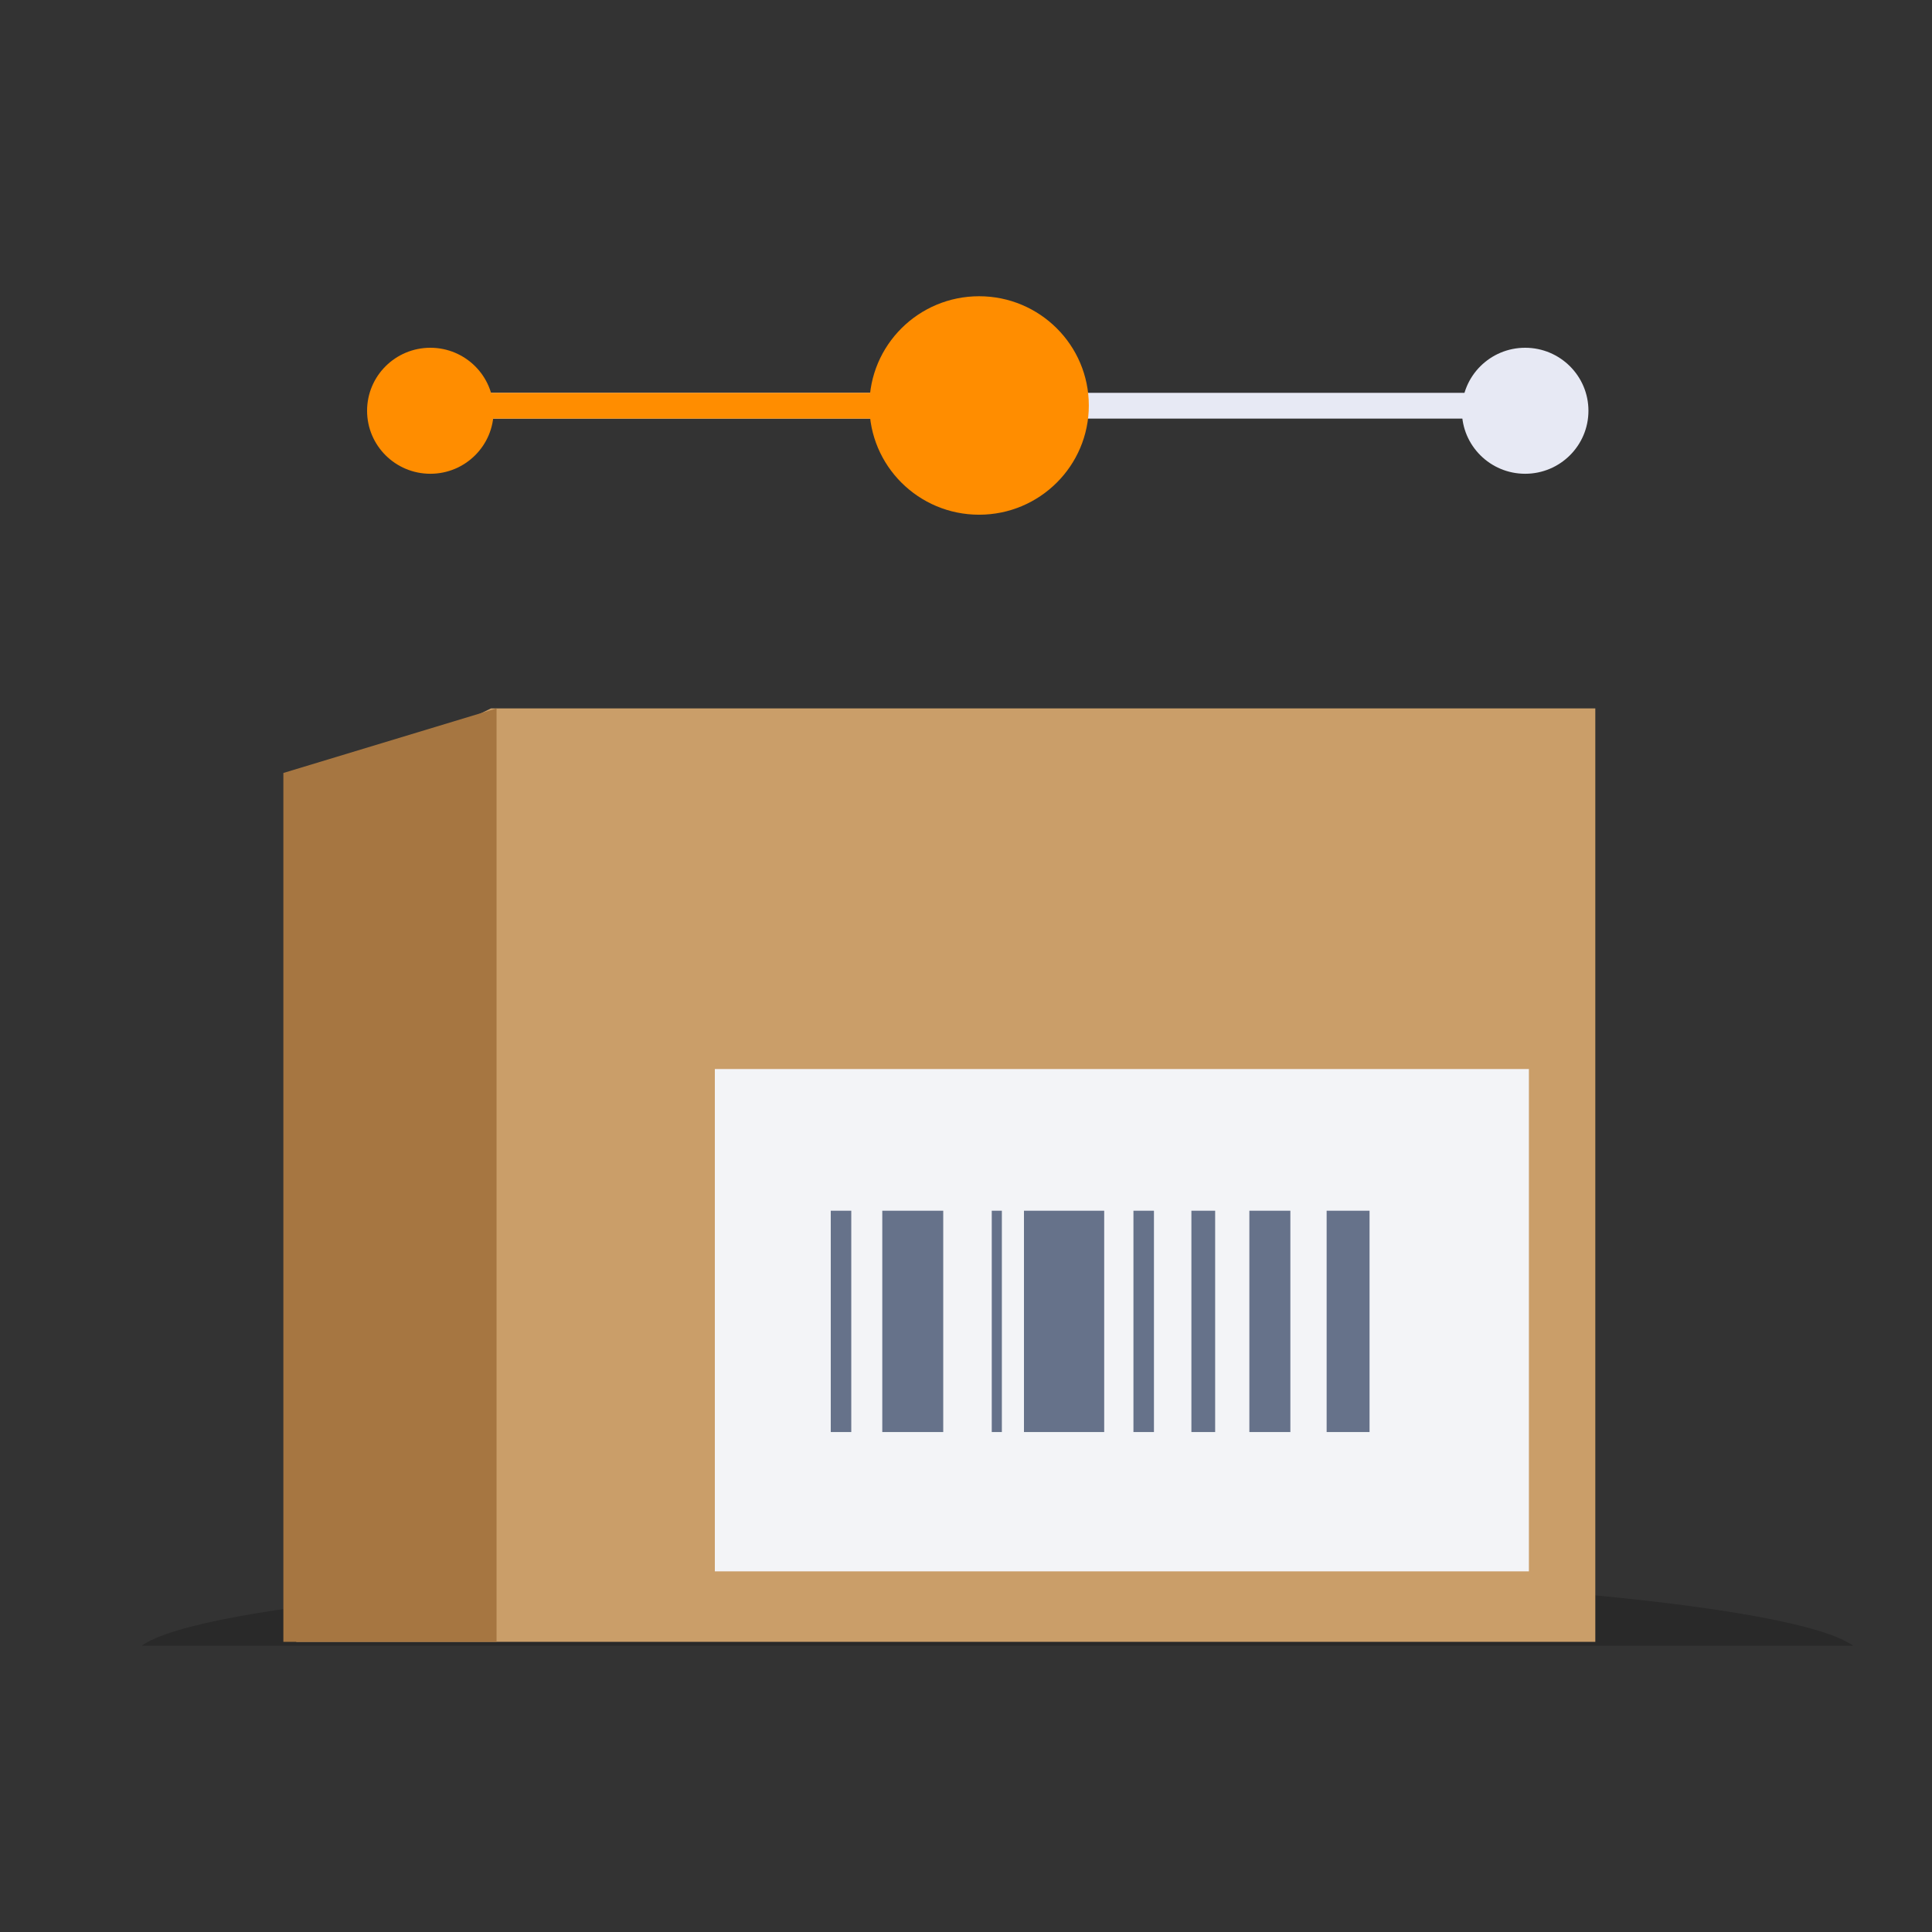
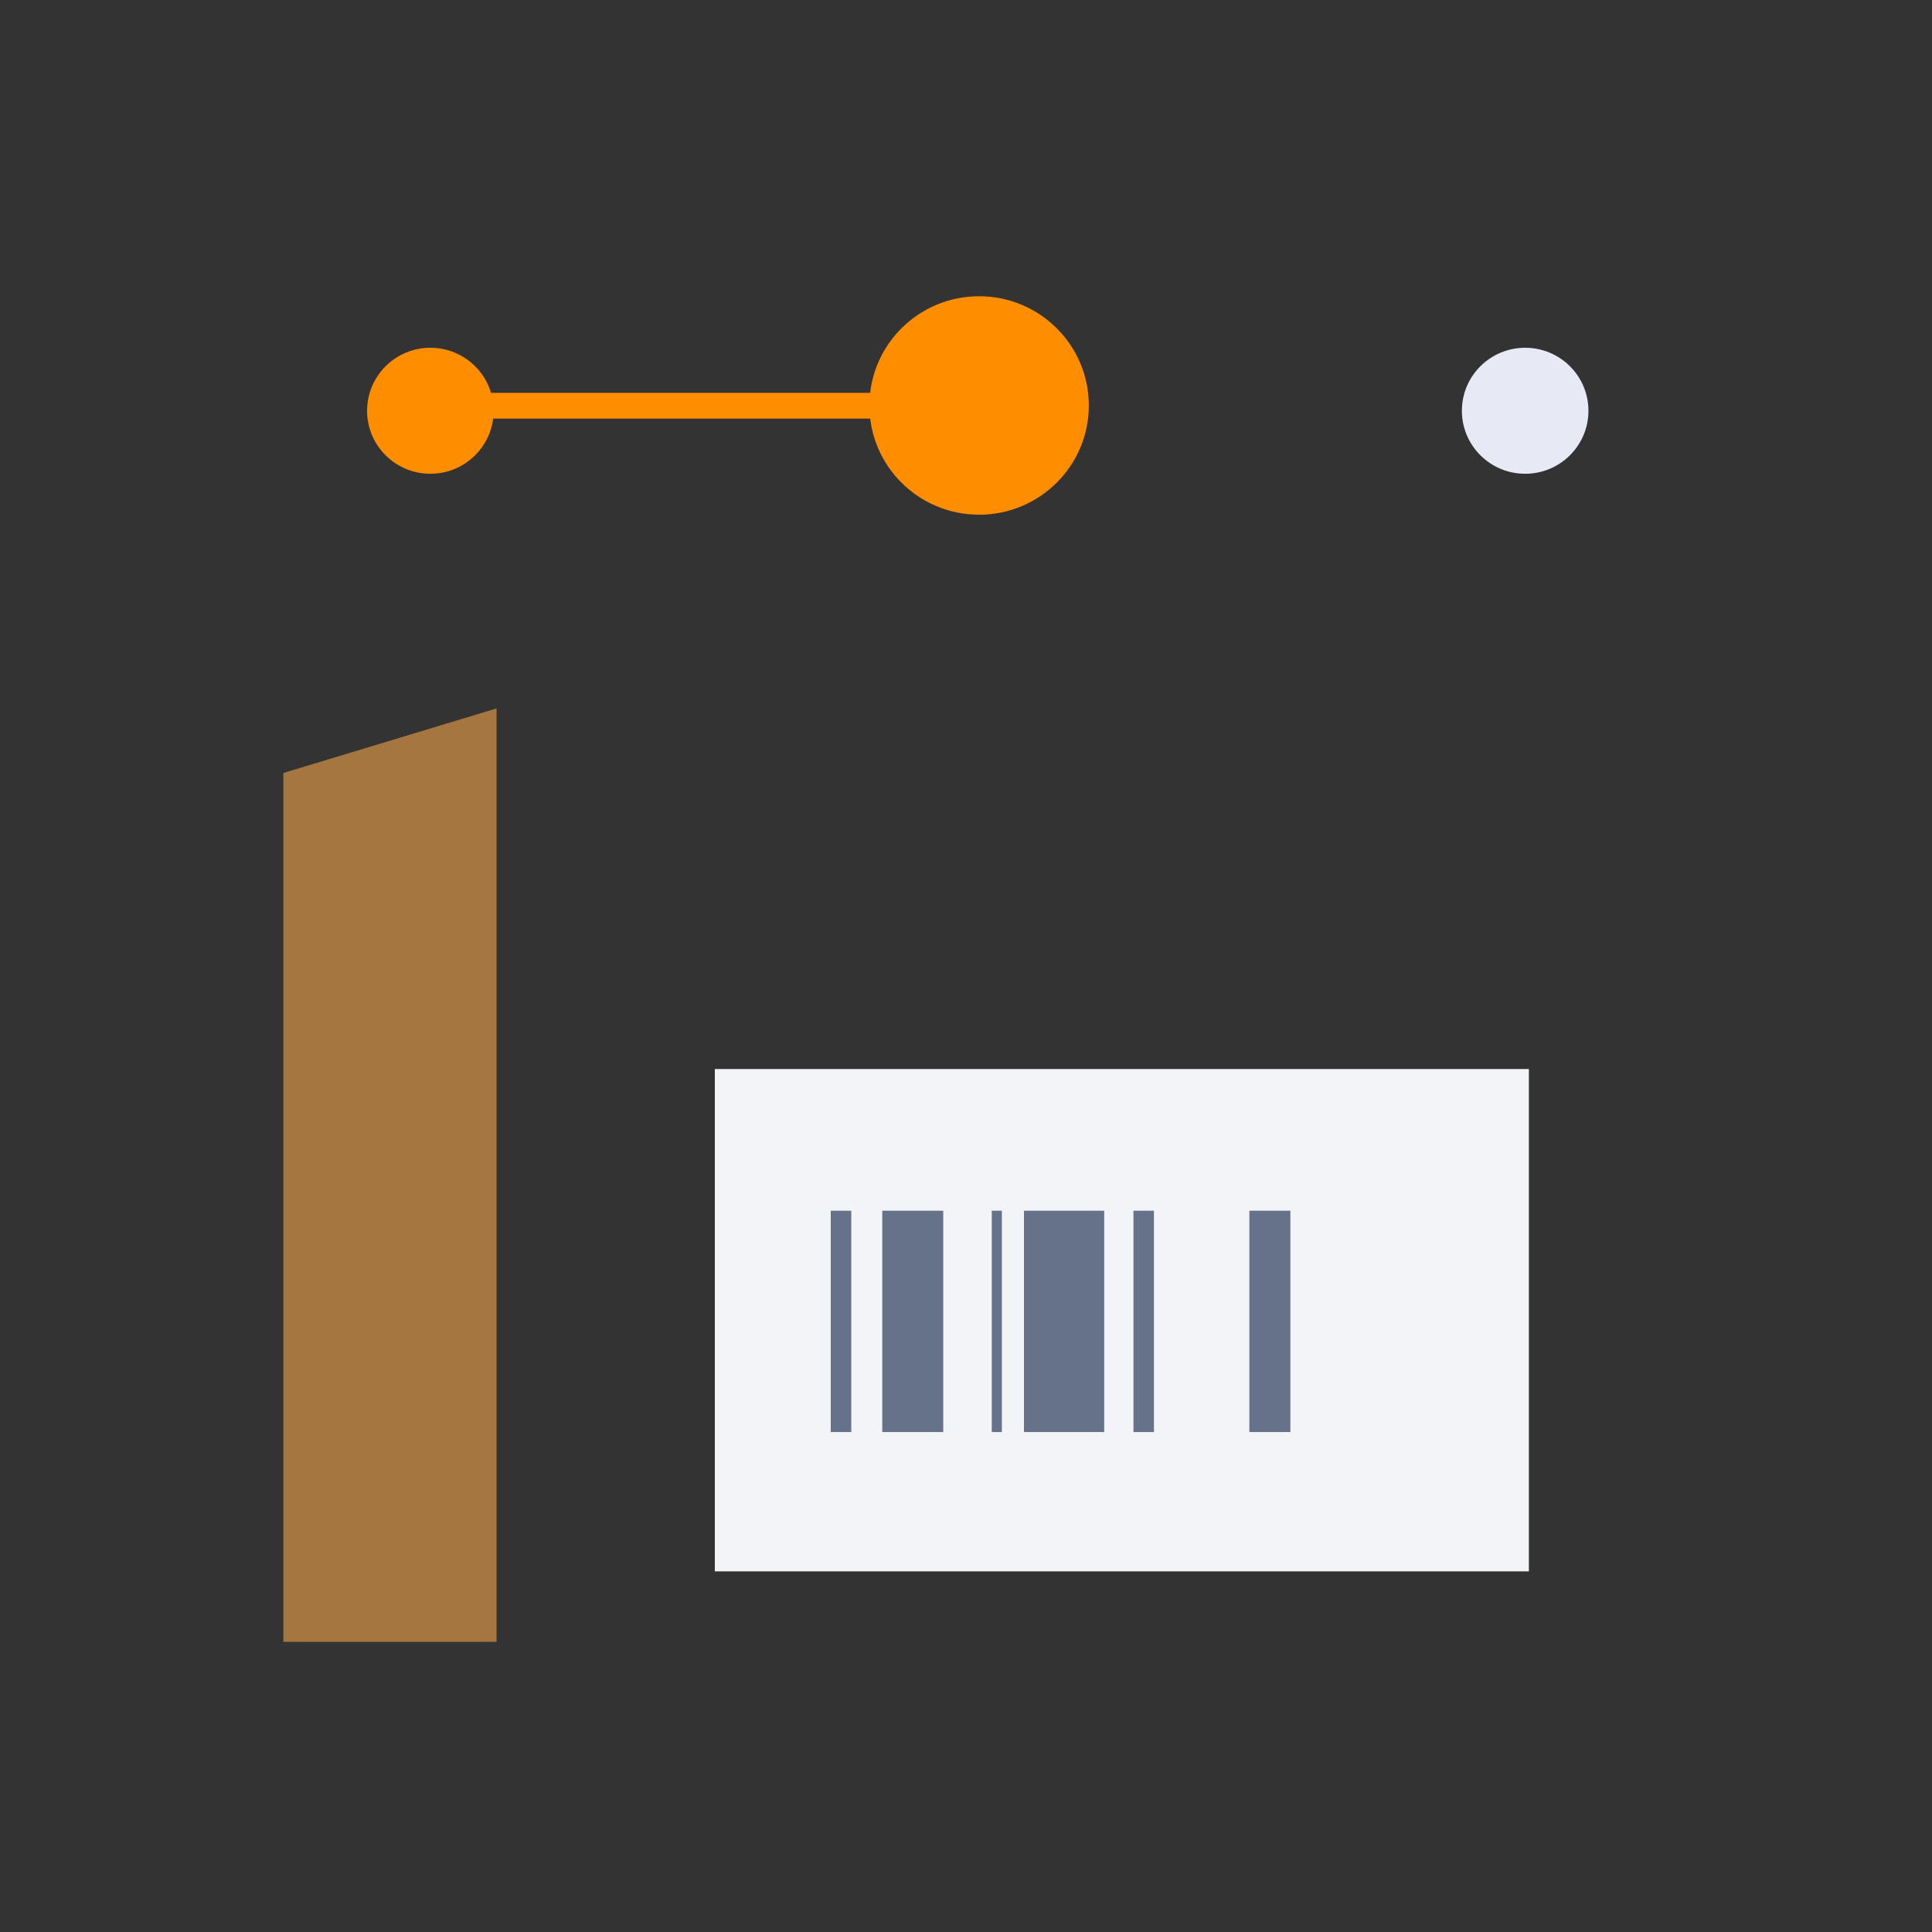
<svg xmlns="http://www.w3.org/2000/svg" width="300" height="300" viewBox="0 0 300 300" fill="none">
  <rect x="0" y="0" width="300" height="300" fill="#333333" stroke="none" />
-   <path fill-rule="evenodd" clip-rule="evenodd" d="M287.756 255.555C278.765 249.029 222.718 244 154.876 244C87.038 244 30.991 249.029 22 255.555H287.756Z" fill="black" fill-opacity="0.2" />
-   <path fill-rule="evenodd" clip-rule="evenodd" d="M46 254.94H247.719V110H76.241L46 124.737V254.94Z" fill="#CA9E69" />
  <path fill-rule="evenodd" clip-rule="evenodd" d="M111 244.001H237.406V166H111V244.001Z" fill="#F3F4F7" />
-   <path fill-rule="evenodd" clip-rule="evenodd" d="M206 222.367H212.663V188H206V222.367Z" fill="#66728A" />
  <path fill-rule="evenodd" clip-rule="evenodd" d="M137 222.367H146.464V188H137V222.367Z" fill="#66728A" />
  <path fill-rule="evenodd" clip-rule="evenodd" d="M159 222.367H171.459V188H159V222.367Z" fill="#66728A" />
  <path fill-rule="evenodd" clip-rule="evenodd" d="M194 222.367H200.367V188H194V222.367Z" fill="#66728A" />
  <path fill-rule="evenodd" clip-rule="evenodd" d="M154 222.367H155.569V188H154V222.367Z" fill="#66728A" />
-   <path fill-rule="evenodd" clip-rule="evenodd" d="M185 222.367H188.689V188H185V222.367Z" fill="#66728A" />
  <path fill-rule="evenodd" clip-rule="evenodd" d="M176 222.367H179.185V188H176V222.367Z" fill="#66728A" />
  <path fill-rule="evenodd" clip-rule="evenodd" d="M129 222.367H132.185V188H129V222.367Z" fill="#66728A" />
  <path fill-rule="evenodd" clip-rule="evenodd" d="M44 254.94H77.108V110L44 120.027V254.94Z" fill="#A67641" />
-   <rect x="67" y="61" width="170" height="4" fill="#E7E9F4" />
  <path fill-rule="evenodd" clip-rule="evenodd" d="M67 61H162V65H67V61Z" fill="#FF8D00" />
  <ellipse cx="236.826" cy="63.783" rx="9.826" ry="9.783" fill="#E7E9F4" />
  <ellipse cx="152.036" cy="62.962" rx="17.036" ry="16.962" fill="#FF8D00" />
  <ellipse cx="66.826" cy="63.783" rx="9.826" ry="9.783" fill="#FF8D00" />
</svg>